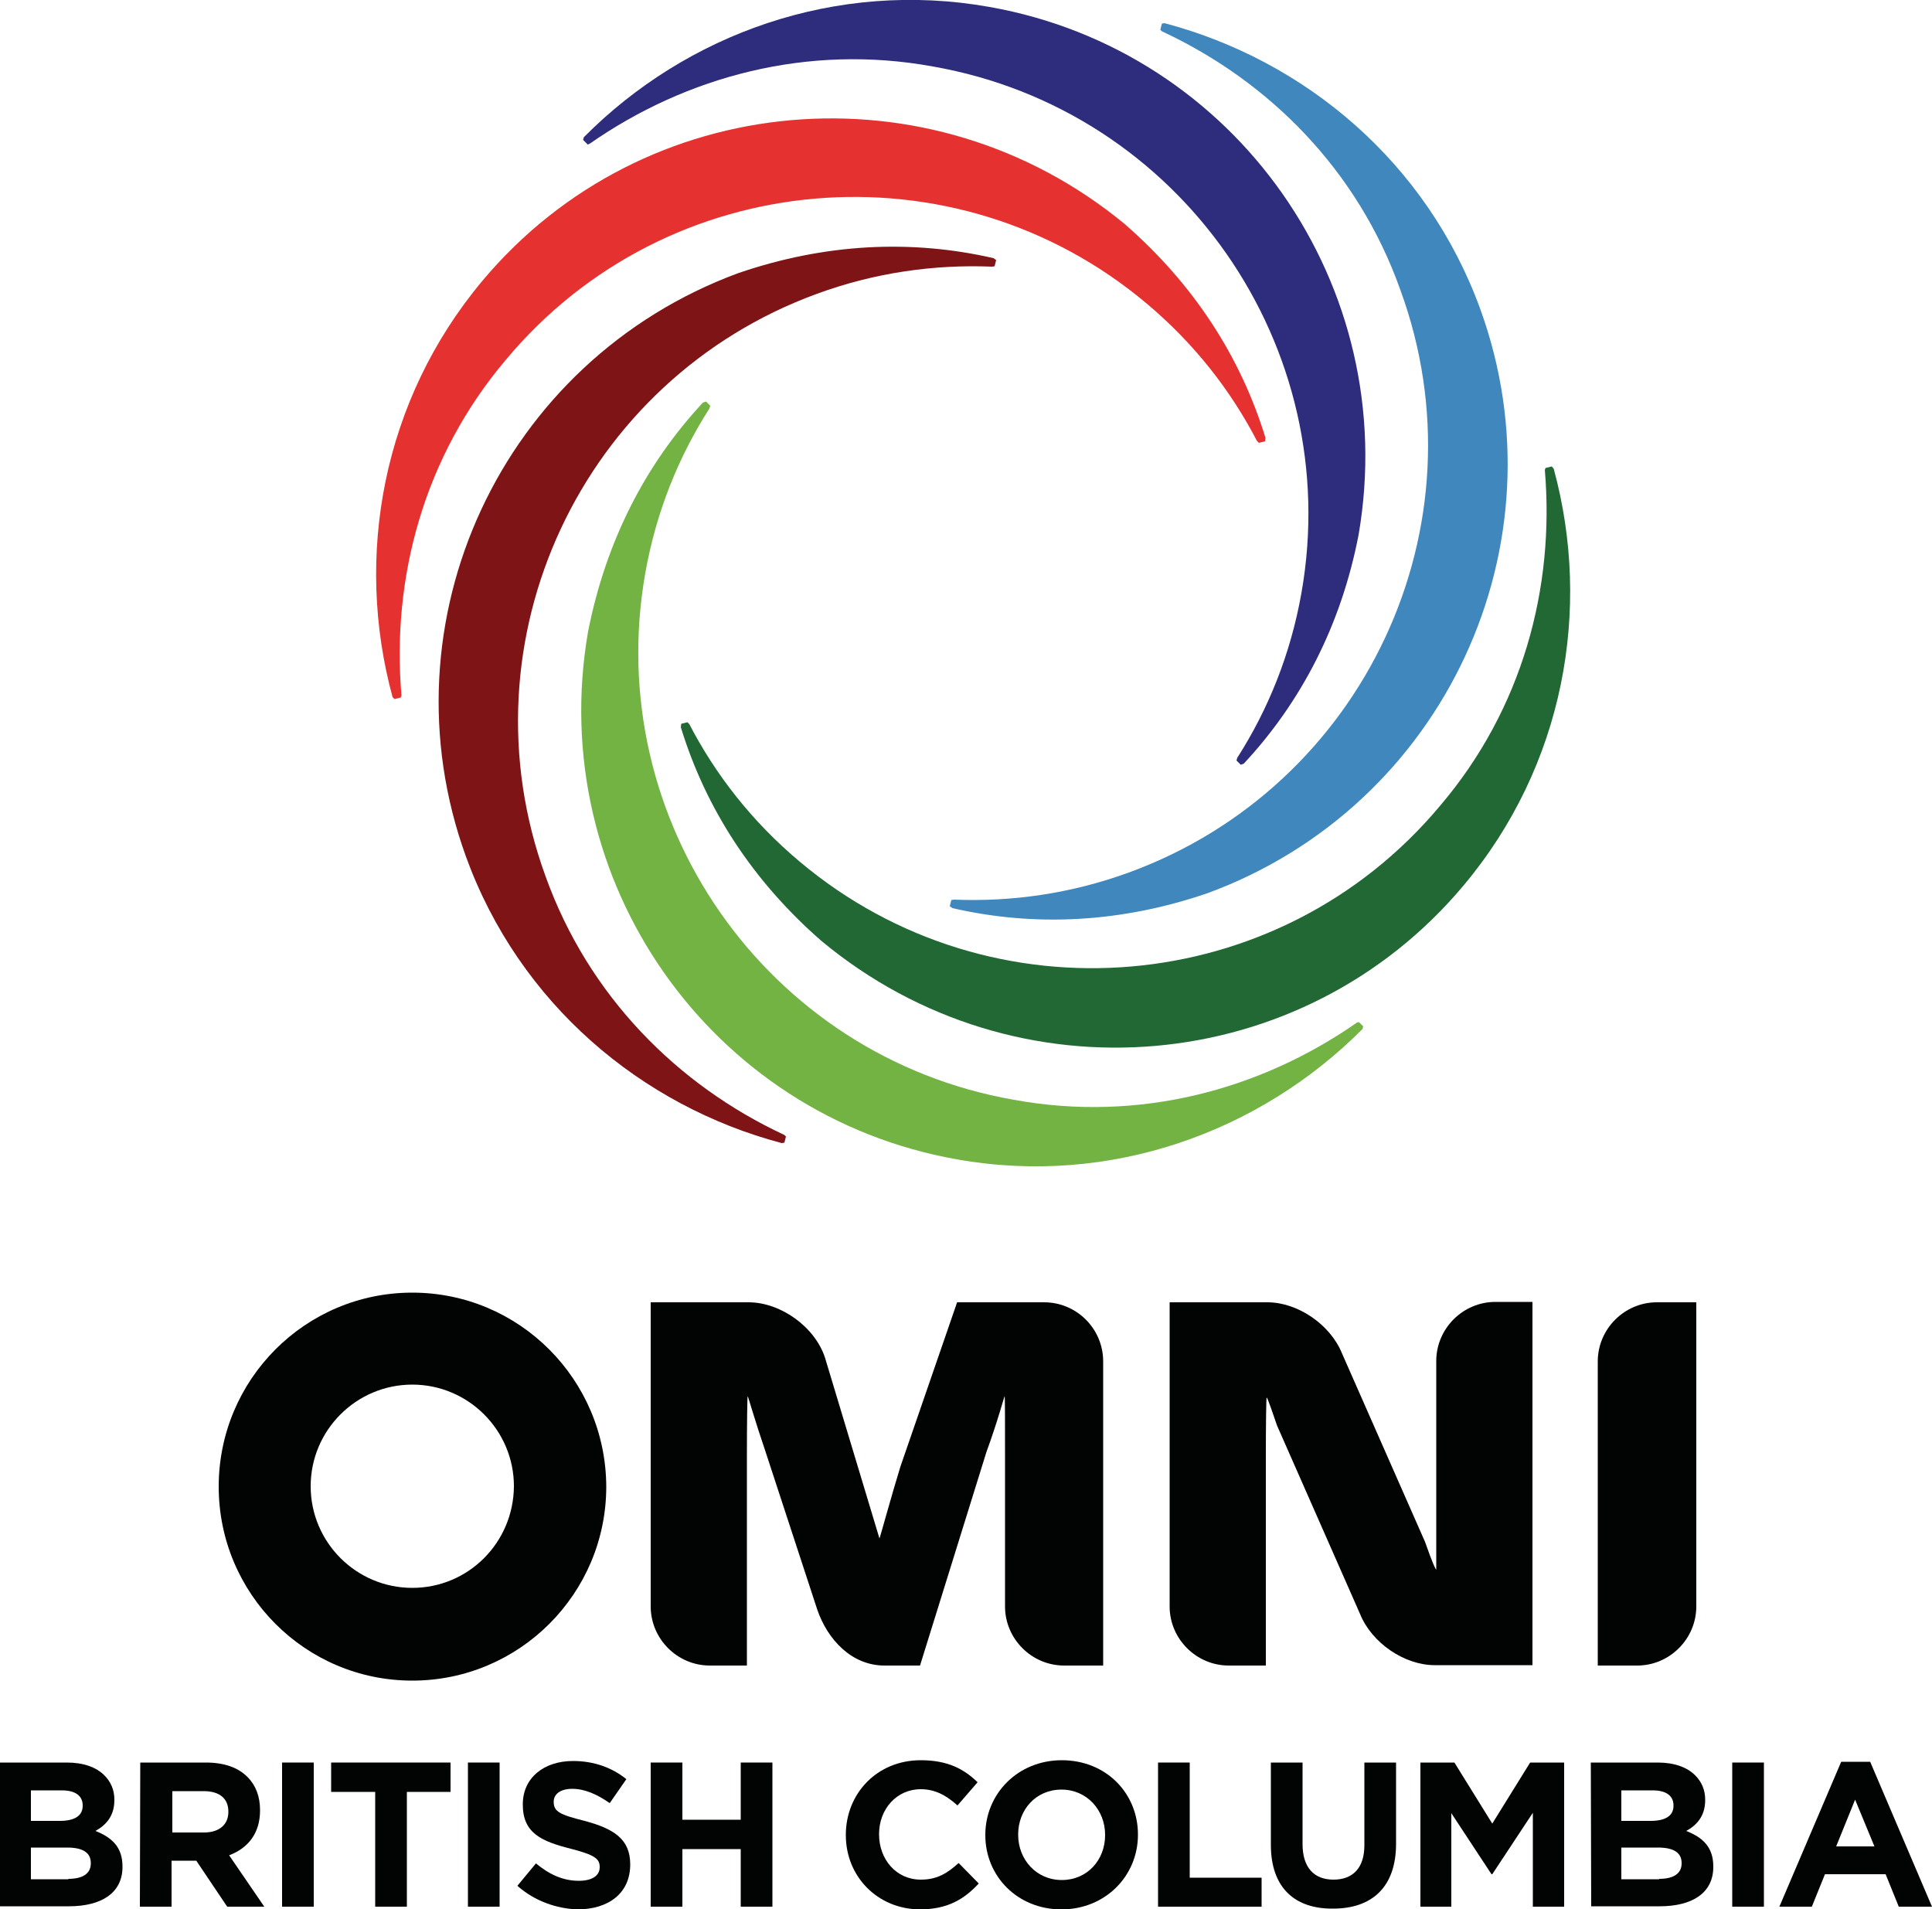
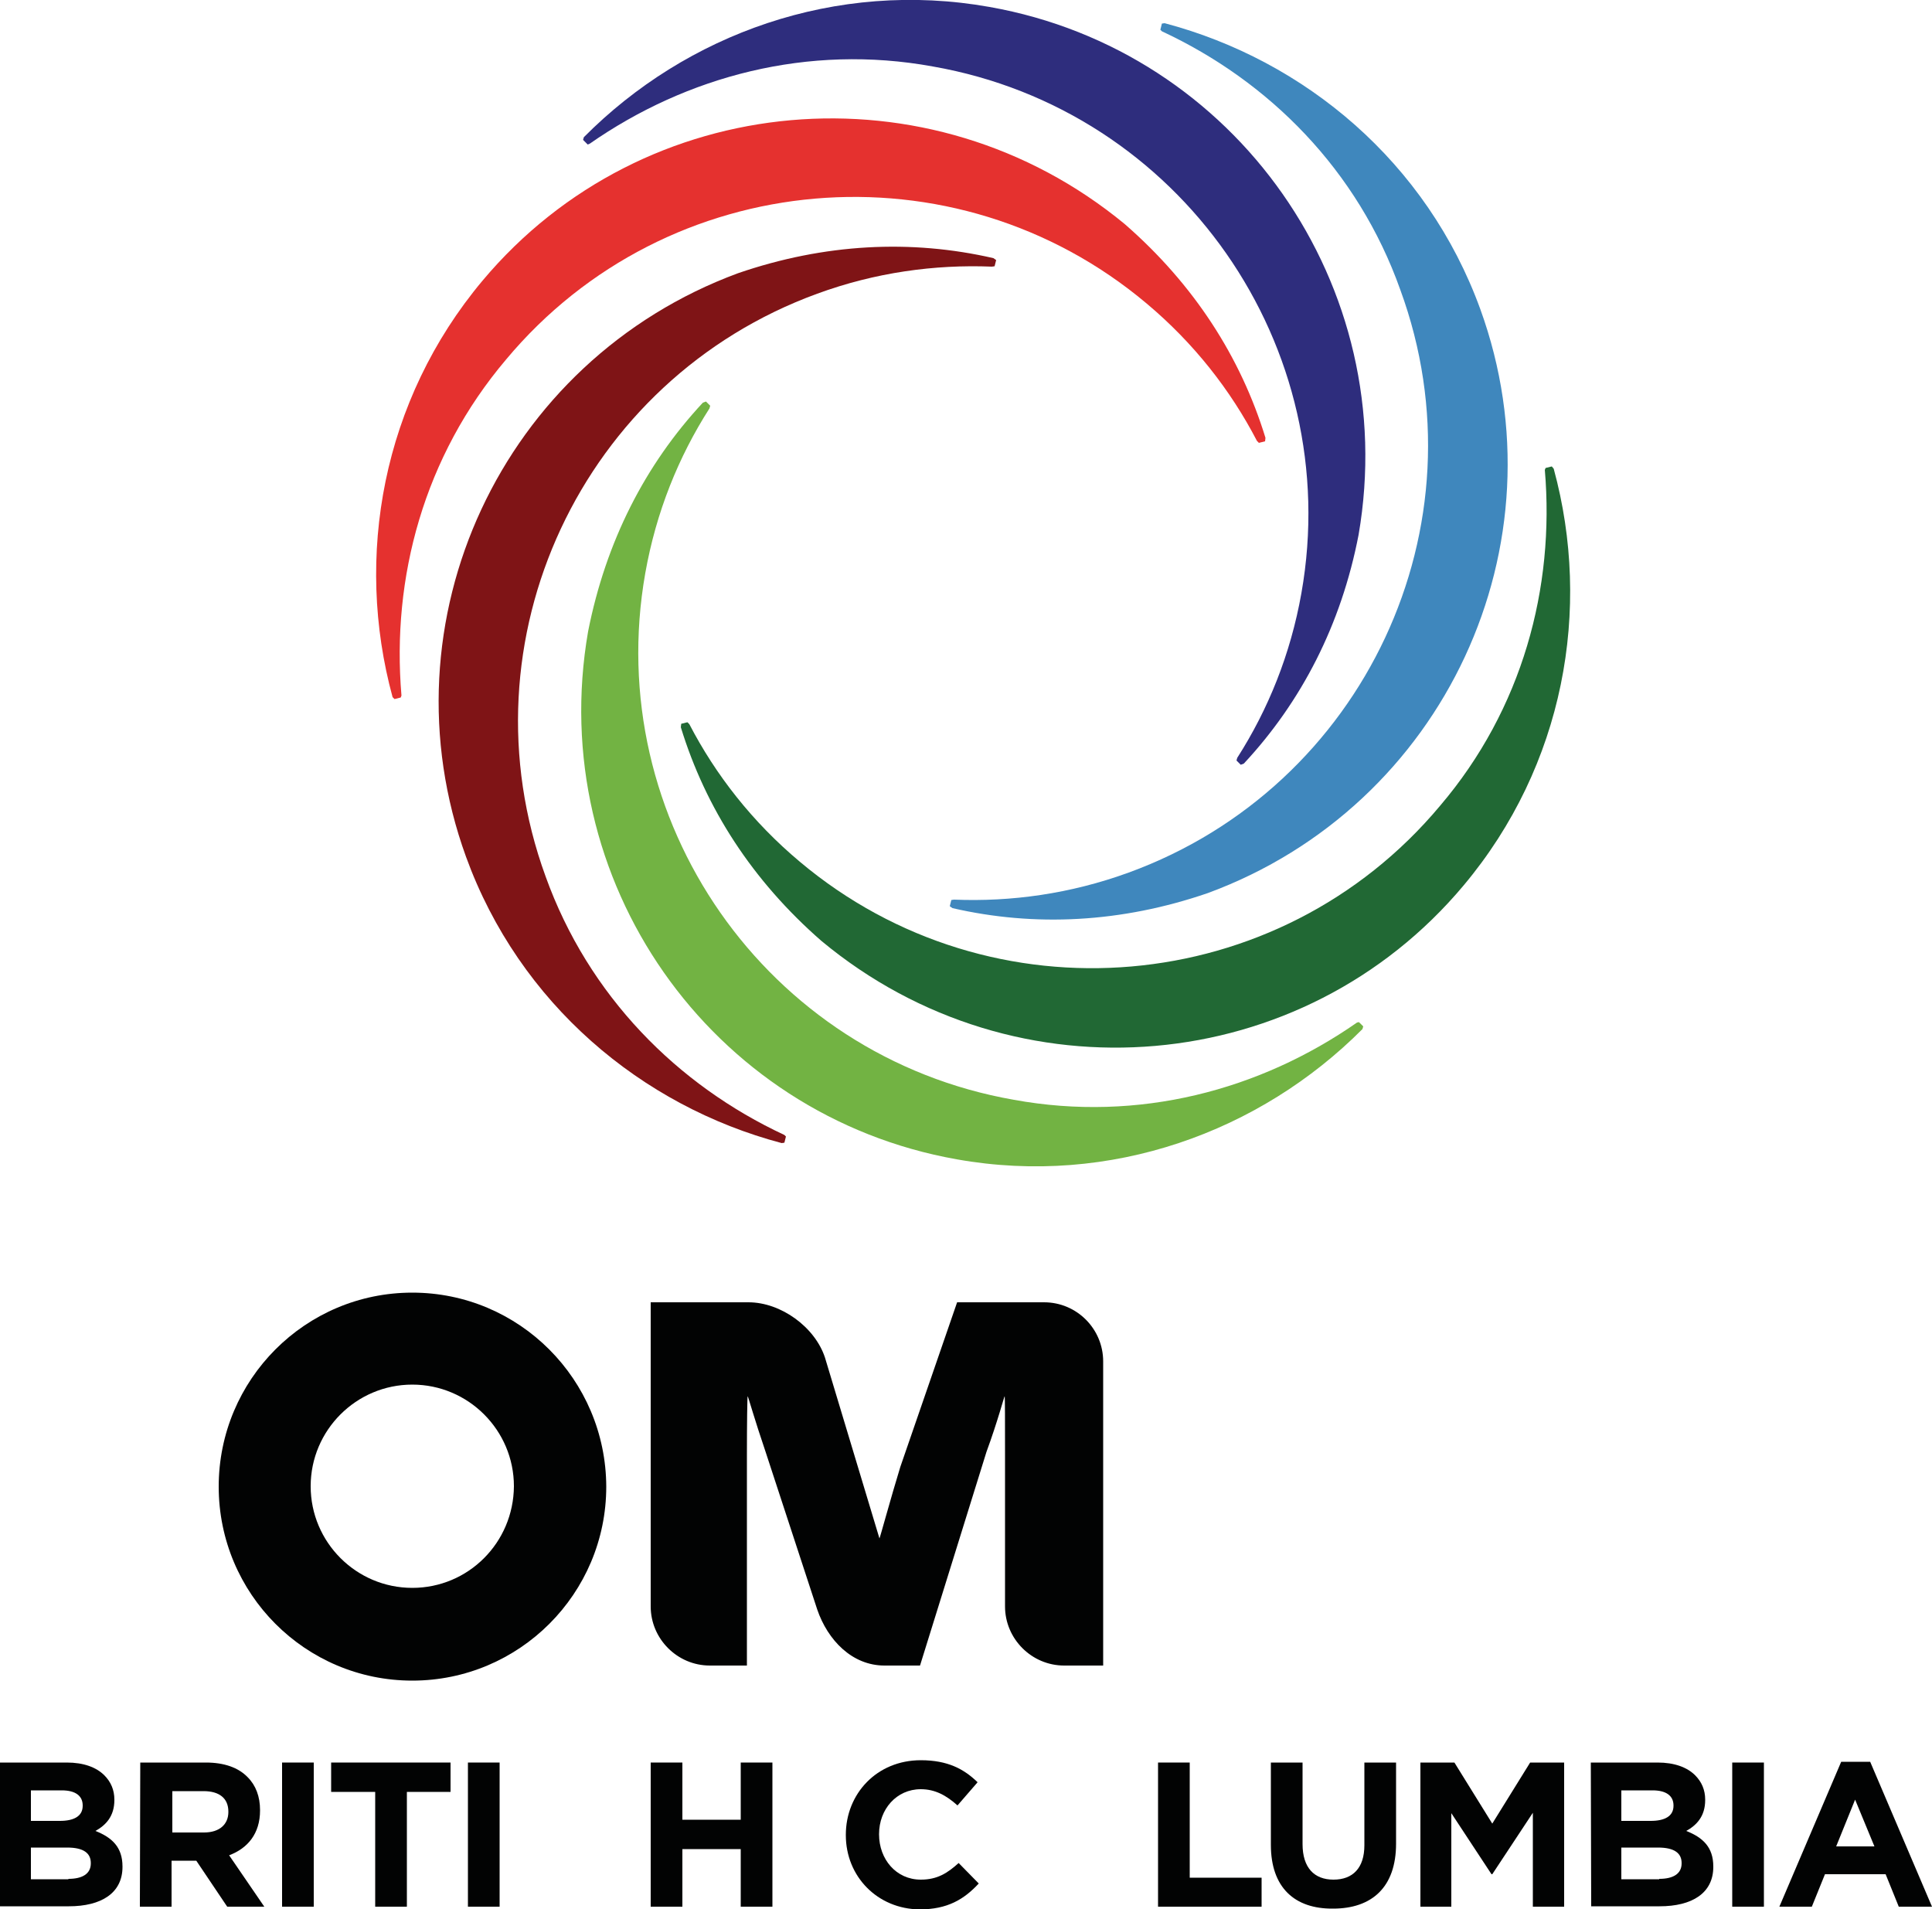
<svg xmlns="http://www.w3.org/2000/svg" version="1.1" id="Слой_1" x="0px" y="0px" width="500px" height="494px" viewBox="0 0 500 494" style="enable-background:new 0 0 500 494;" xml:space="preserve">
  <style type="text/css">
	.st0{fill:#2E2D7D;}
	.st1{fill:#E5312F;}
	.st2{fill:#7F1416;}
	.st3{fill:#72B343;}
	.st4{fill:#216834;}
	.st5{fill:#3F87BD;}
	.st6{fill:#020303;}
</style>
  <g>
    <g>
      <path class="st0" d="M256.1,1.8c-39.8-7.1-78.5,7-105,33.7l-0.2,0.7l1.2,1.2l0.5-0.2c25.1-17.5,56.5-25.9,88.8-20    c64.1,11.2,106.7,72.5,95.4,136.3c-2.8,15.8-8.6,30.1-16.6,42.6h0l-0.2,0.7l1.1,1.1l0.8-0.3v0c14.9-16,25.2-35.9,29.7-59.2    C362.7,74,319.9,13.1,256.1,1.8" />
    </g>
    <path class="st1" d="M124.9,72.6c-26,31-33.2,71.5-23.3,107.8l0.5,0.5l1.6-0.4l0.2-0.5c-2.6-30.5,5.8-61.9,27.1-87   c41.7-49.9,116.1-56.2,165.7-14.5c12.3,10.3,21.8,22.5,28.6,35.6h0l0.5,0.5l1.6-0.4l0.1-0.9c-6.4-20.9-18.5-39.7-36.4-55.3   C240.7,16.4,166.5,23,124.9,72.6" />
    <path class="st2" d="M120.6,221.7c13.8,38,45.4,64.5,81.7,74.1l0.7-0.1l0.4-1.6l-0.4-0.4c-27.7-12.9-50.7-36-61.8-66.9   c-22.3-61.1,9.4-128.6,70.3-150.8c15-5.5,30.4-7.6,45.2-7v0l0.7-0.1l0.4-1.6l-0.7-0.5v0c-21.3-4.9-43.7-3.8-66.1,3.9   C129.8,93.3,98.5,160.8,120.6,221.7" />
    <path class="st3" d="M247.6,300c39.8,7.1,78.5-7.1,105-33.7l0.2-0.7l-1.1-1.1l-0.5,0.1c-25.1,17.5-56.5,25.9-88.8,20   c-64.1-11.2-106.7-72.5-95.4-136.3c2.8-15.8,8.6-30.1,16.6-42.6h0l0.2-0.7l-1.1-1.1l-0.8,0.3h0c-14.9,16-25.1,35.9-29.7,59.2   C141,227.8,183.8,288.7,247.6,300" />
    <path class="st4" d="M378.8,229.1c26-31,33.2-71.5,23.3-107.8l-0.5-0.6l-1.6,0.4l-0.2,0.5c2.6,30.5-5.8,61.9-27.1,86.9   c-41.7,49.9-116.1,56.2-165.7,14.5c-12.3-10.3-21.8-22.5-28.6-35.6l0,0l-0.5-0.5l-1.6,0.4l-0.1,0.9c6.4,20.9,18.5,39.7,36.4,55.3   C263,285.4,337.2,278.8,378.8,229.1" />
    <path class="st5" d="M383.1,80C369.3,42,337.7,15.6,301.4,6l-0.7,0.1l-0.4,1.6l0.4,0.4C328.4,21,351.4,44,362.4,75   c22.4,61.1-9.4,128.6-70.3,150.8c-15.1,5.5-30.4,7.6-45.2,7v0l-0.7,0.1l-0.4,1.6l0.7,0.5v0c21.3,4.9,43.7,3.8,66.1-3.9   C373.9,208.5,405.2,140.9,383.1,80" />
    <path class="st6" d="M106.7,334.5c-27.7,0-50.1,22.5-50.1,50.2c0,27.7,22.4,50.2,50.1,50.2c27.7,0,50.2-22.5,50.2-50.2   C156.8,357,134.4,334.5,106.7,334.5 M106.7,410.9c-14.5,0-26.3-11.8-26.3-26.3c0-14.5,11.8-26.3,26.3-26.3   c14.5,0,26.3,11.8,26.3,26.3C132.9,399.2,121.2,410.9,106.7,410.9" />
    <path class="st6" d="M211.5,416.5c2.7,7.9,9,14.5,17.4,14.5h5.4h-2.4h6.2l17.2-55.3c2.9-7.9,4.6-14.4,4.7-14.4   c0.1,0,0.1,6.9,0.1,15.3v39.1c0,8.4,6.9,15.3,15.3,15.3h10.1v-78.7c0-8.4-6.8-15.3-15.3-15.3h-22.5L233,379.6   c-2.4,7.8-5.3,18.5-5.4,18.5l-14.1-46.8h0c-2.6-7.9-11.4-14.3-19.8-14.3h-25.3v78.7c0,8.4,6.9,15.3,15.3,15.3h9.6v-54.4   c0-8.4,0.1-15.3,0.2-15.3c0.1,0,1.9,6.4,4.6,14.3" />
-     <path class="st6" d="M439,337h-10.2c-8.4,0-15.3,6.9-15.3,15.3V431h10.2c8.4,0,15.3-6.9,15.3-15.3" />
-     <path class="st6" d="M396.6,384.8v-47.9H387c-8.4,0-15.3,6.9-15.3,15.3v54c-0.2-0.2-0.8-1.2-2.9-7.2l-21.5-48.8   c-3-7.4-11.4-13.2-19.3-13.2h-25.3v78.7c0,8.4,6.9,15.3,15.3,15.3h9.6V377c0-8.4,0.1-15.3,0.2-15.3c0.1,0,0-0.7,2.7,7.2l21.5,48.8   c3,7.4,11.4,13.2,19.3,13.2h25.3V384.8" />
    <g>
      <path class="st6" d="M0,456.1h17.3c4.3,0,7.6,1.2,9.7,3.3c1.7,1.7,2.6,3.8,2.6,6.3v0.1c0,4.2-2.2,6.5-4.9,8c4.3,1.7,7,4.2,7,9.2    v0.1c0,6.8-5.5,10.2-13.9,10.2H0 M15.5,471.2c3.6,0,5.9-1.2,5.9-3.9v-0.1c0-2.5-1.9-3.9-5.4-3.9H8v7.9H15.5z M17.7,486.2    c3.6,0,5.8-1.3,5.8-4v-0.1c0-2.5-1.8-4-6.1-4H8v8.2H17.7z" />
    </g>
    <path class="st6" d="M36.3,456.1h17c4.7,0,8.4,1.3,10.8,3.8c2.1,2.1,3.2,5,3.2,8.5v0.1c0,6-3.2,9.8-8,11.6l9.1,13.3h-9.6l-8-11.9   h-6.4v11.9h-8.2 M52.8,474.2c4,0,6.3-2.1,6.3-5.3v-0.1c0-3.5-2.4-5.3-6.4-5.3h-8.1v10.7H52.8z" />
    <rect x="73" y="456.1" class="st6" width="8.2" height="37.3" />
    <polyline class="st6" points="97.1,463.7 85.7,463.7 85.7,456.1 116.6,456.1 116.6,463.7 105.3,463.7 105.3,493.4 97.1,493.4  " />
    <rect x="121.1" y="456.1" class="st6" width="8.2" height="37.3" />
-     <path class="st6" d="M133.9,488l4.8-5.8c3.4,2.8,6.9,4.5,11.1,4.5c3.4,0,5.4-1.3,5.4-3.5v-0.1c0-2.1-1.3-3.1-7.5-4.7   c-7.5-1.9-12.4-4-12.4-11.4v-0.1c0-6.8,5.4-11.2,13-11.2c5.4,0,10.1,1.7,13.8,4.7l-4.3,6.2c-3.3-2.3-6.5-3.7-9.7-3.7   c-3.1,0-4.8,1.4-4.8,3.3v0.1c0,2.5,1.6,3.3,8,4.9c7.5,2,11.8,4.7,11.8,11.2v0.1c0,7.4-5.6,11.6-13.7,11.6   C144.1,493.9,138.4,492,133.9,488" />
    <polyline class="st6" points="168.4,456.1 176.6,456.1 176.6,470.9 191.7,470.9 191.7,456.1 199.9,456.1 199.9,493.4 191.7,493.4    191.7,478.5 176.6,478.5 176.6,493.4 168.4,493.4  " />
    <path class="st6" d="M218.9,474.9v-0.1c0-10.6,8-19.3,19.4-19.3c7,0,11.2,2.3,14.7,5.7l-5.2,6c-2.9-2.6-5.8-4.2-9.5-4.2   c-6.3,0-10.8,5.2-10.8,11.6v0.1c0,6.4,4.4,11.7,10.8,11.7c4.3,0,6.9-1.7,9.8-4.3l5.2,5.3c-3.8,4.1-8.1,6.7-15.3,6.7   C227.1,494,218.9,485.6,218.9,474.9" />
-     <path class="st6" d="M255,474.9v-0.1c0-10.6,8.4-19.3,19.8-19.3c11.5,0,19.7,8.6,19.7,19.2v0.1c0,10.6-8.4,19.3-19.8,19.3   S255,485.5,255,474.9 M286,474.9v-0.1c0-6.4-4.7-11.7-11.3-11.7c-6.6,0-11.2,5.2-11.2,11.6v0.1c0,6.4,4.7,11.7,11.3,11.7   C281.4,486.5,286,481.3,286,474.9" />
    <polyline class="st6" points="299.7,456.1 307.9,456.1 307.9,485.9 326.5,485.9 326.5,493.4 299.7,493.4  " />
    <path class="st6" d="M328.9,477.4v-21.3h8.2v21.1c0,6.1,3,9.2,8,9.2c5,0,8-3,8-8.9v-21.4h8.2v21c0,11.3-6.3,16.8-16.3,16.8   C335,494,328.9,488.4,328.9,477.4" />
    <polyline class="st6" points="367.6,456.1 376.4,456.1 386.2,471.9 396,456.1 404.8,456.1 404.8,493.4 396.7,493.4 396.7,469.1    386.2,485 386,485 375.6,469.2 375.6,493.4 367.6,493.4  " />
    <path class="st6" d="M411.7,456.1H429c4.3,0,7.6,1.2,9.7,3.3c1.7,1.7,2.6,3.8,2.6,6.3v0.1c0,4.2-2.2,6.5-4.9,8c4.3,1.7,7,4.2,7,9.2   v0.1c0,6.8-5.5,10.2-13.9,10.2h-17.7 M427.2,471.2c3.6,0,5.9-1.2,5.9-3.9v-0.1c0-2.5-1.9-3.9-5.4-3.9h-8.1v7.9H427.2z M429.4,486.2   c3.6,0,5.8-1.3,5.8-4v-0.1c0-2.5-1.8-4-6.1-4h-9.5v8.2H429.4z" />
    <rect x="448.3" y="456.1" class="st6" width="8.2" height="37.3" />
    <path class="st6" d="M476.5,455.9h7.5l16,37.5h-8.6L488,485h-15.7l-3.4,8.4h-8.4 M485.1,477.8l-5-12.1l-4.9,12.1H485.1z" />
  </g>
</svg>